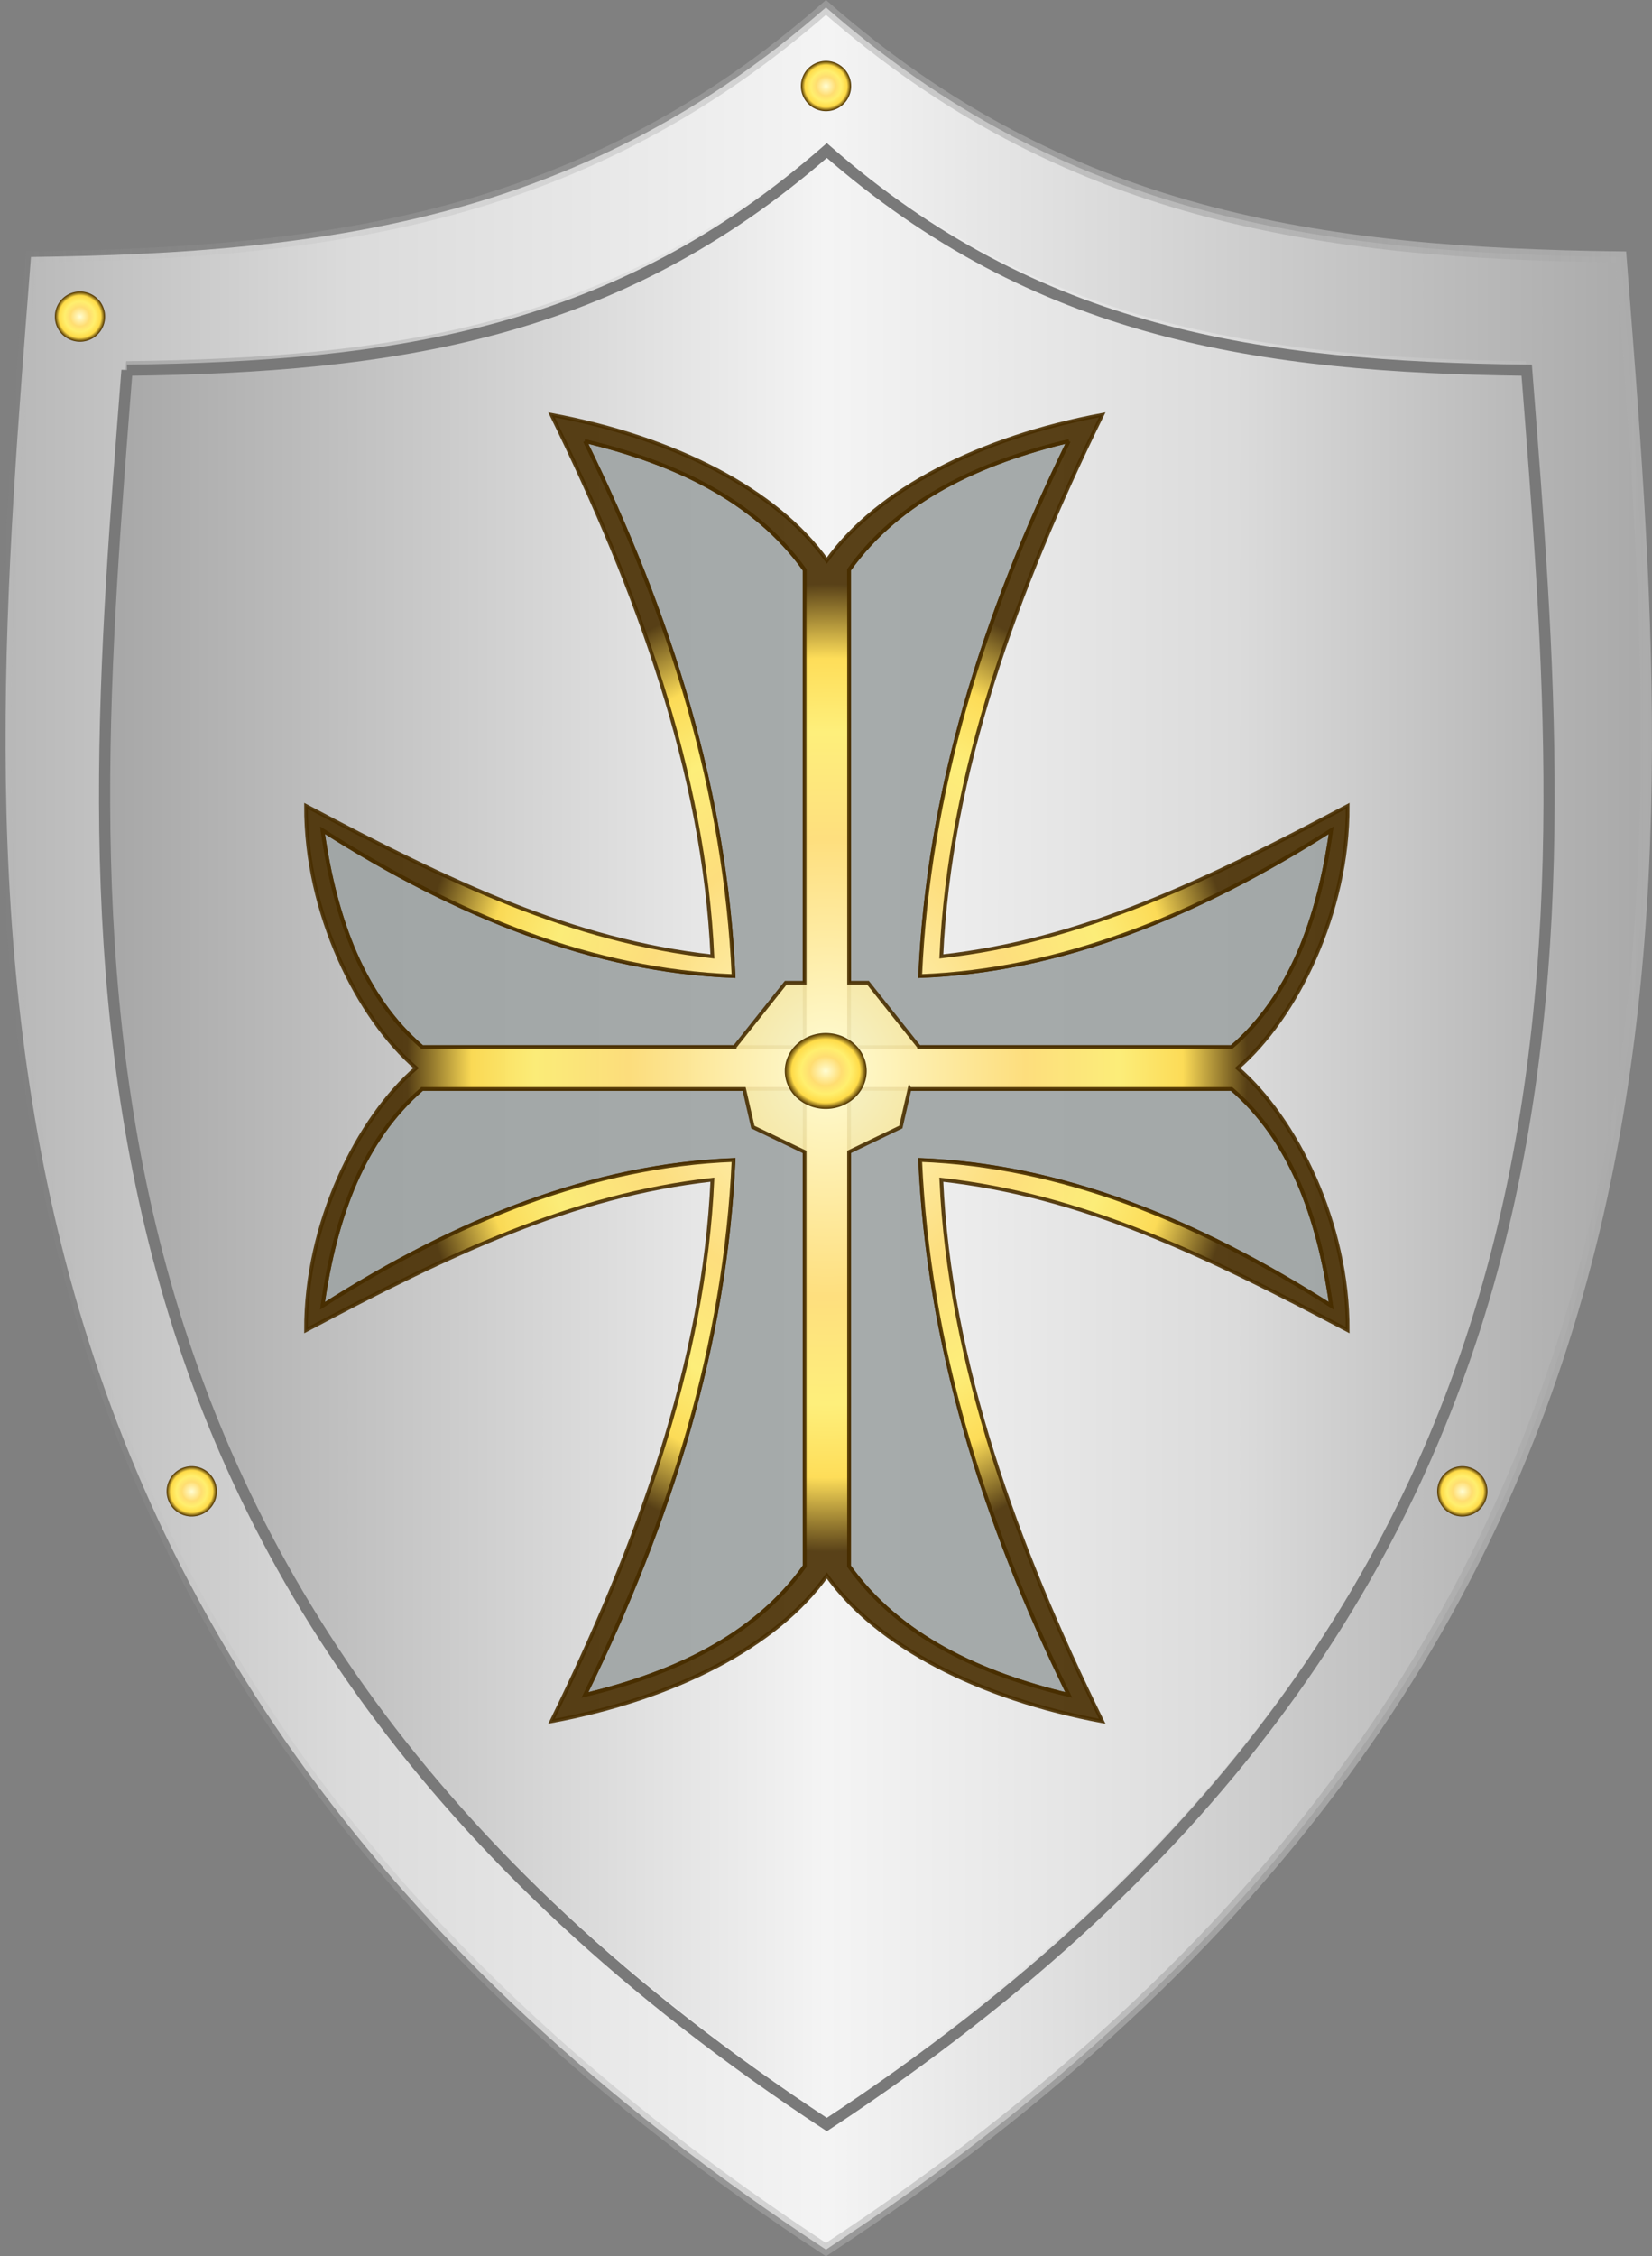
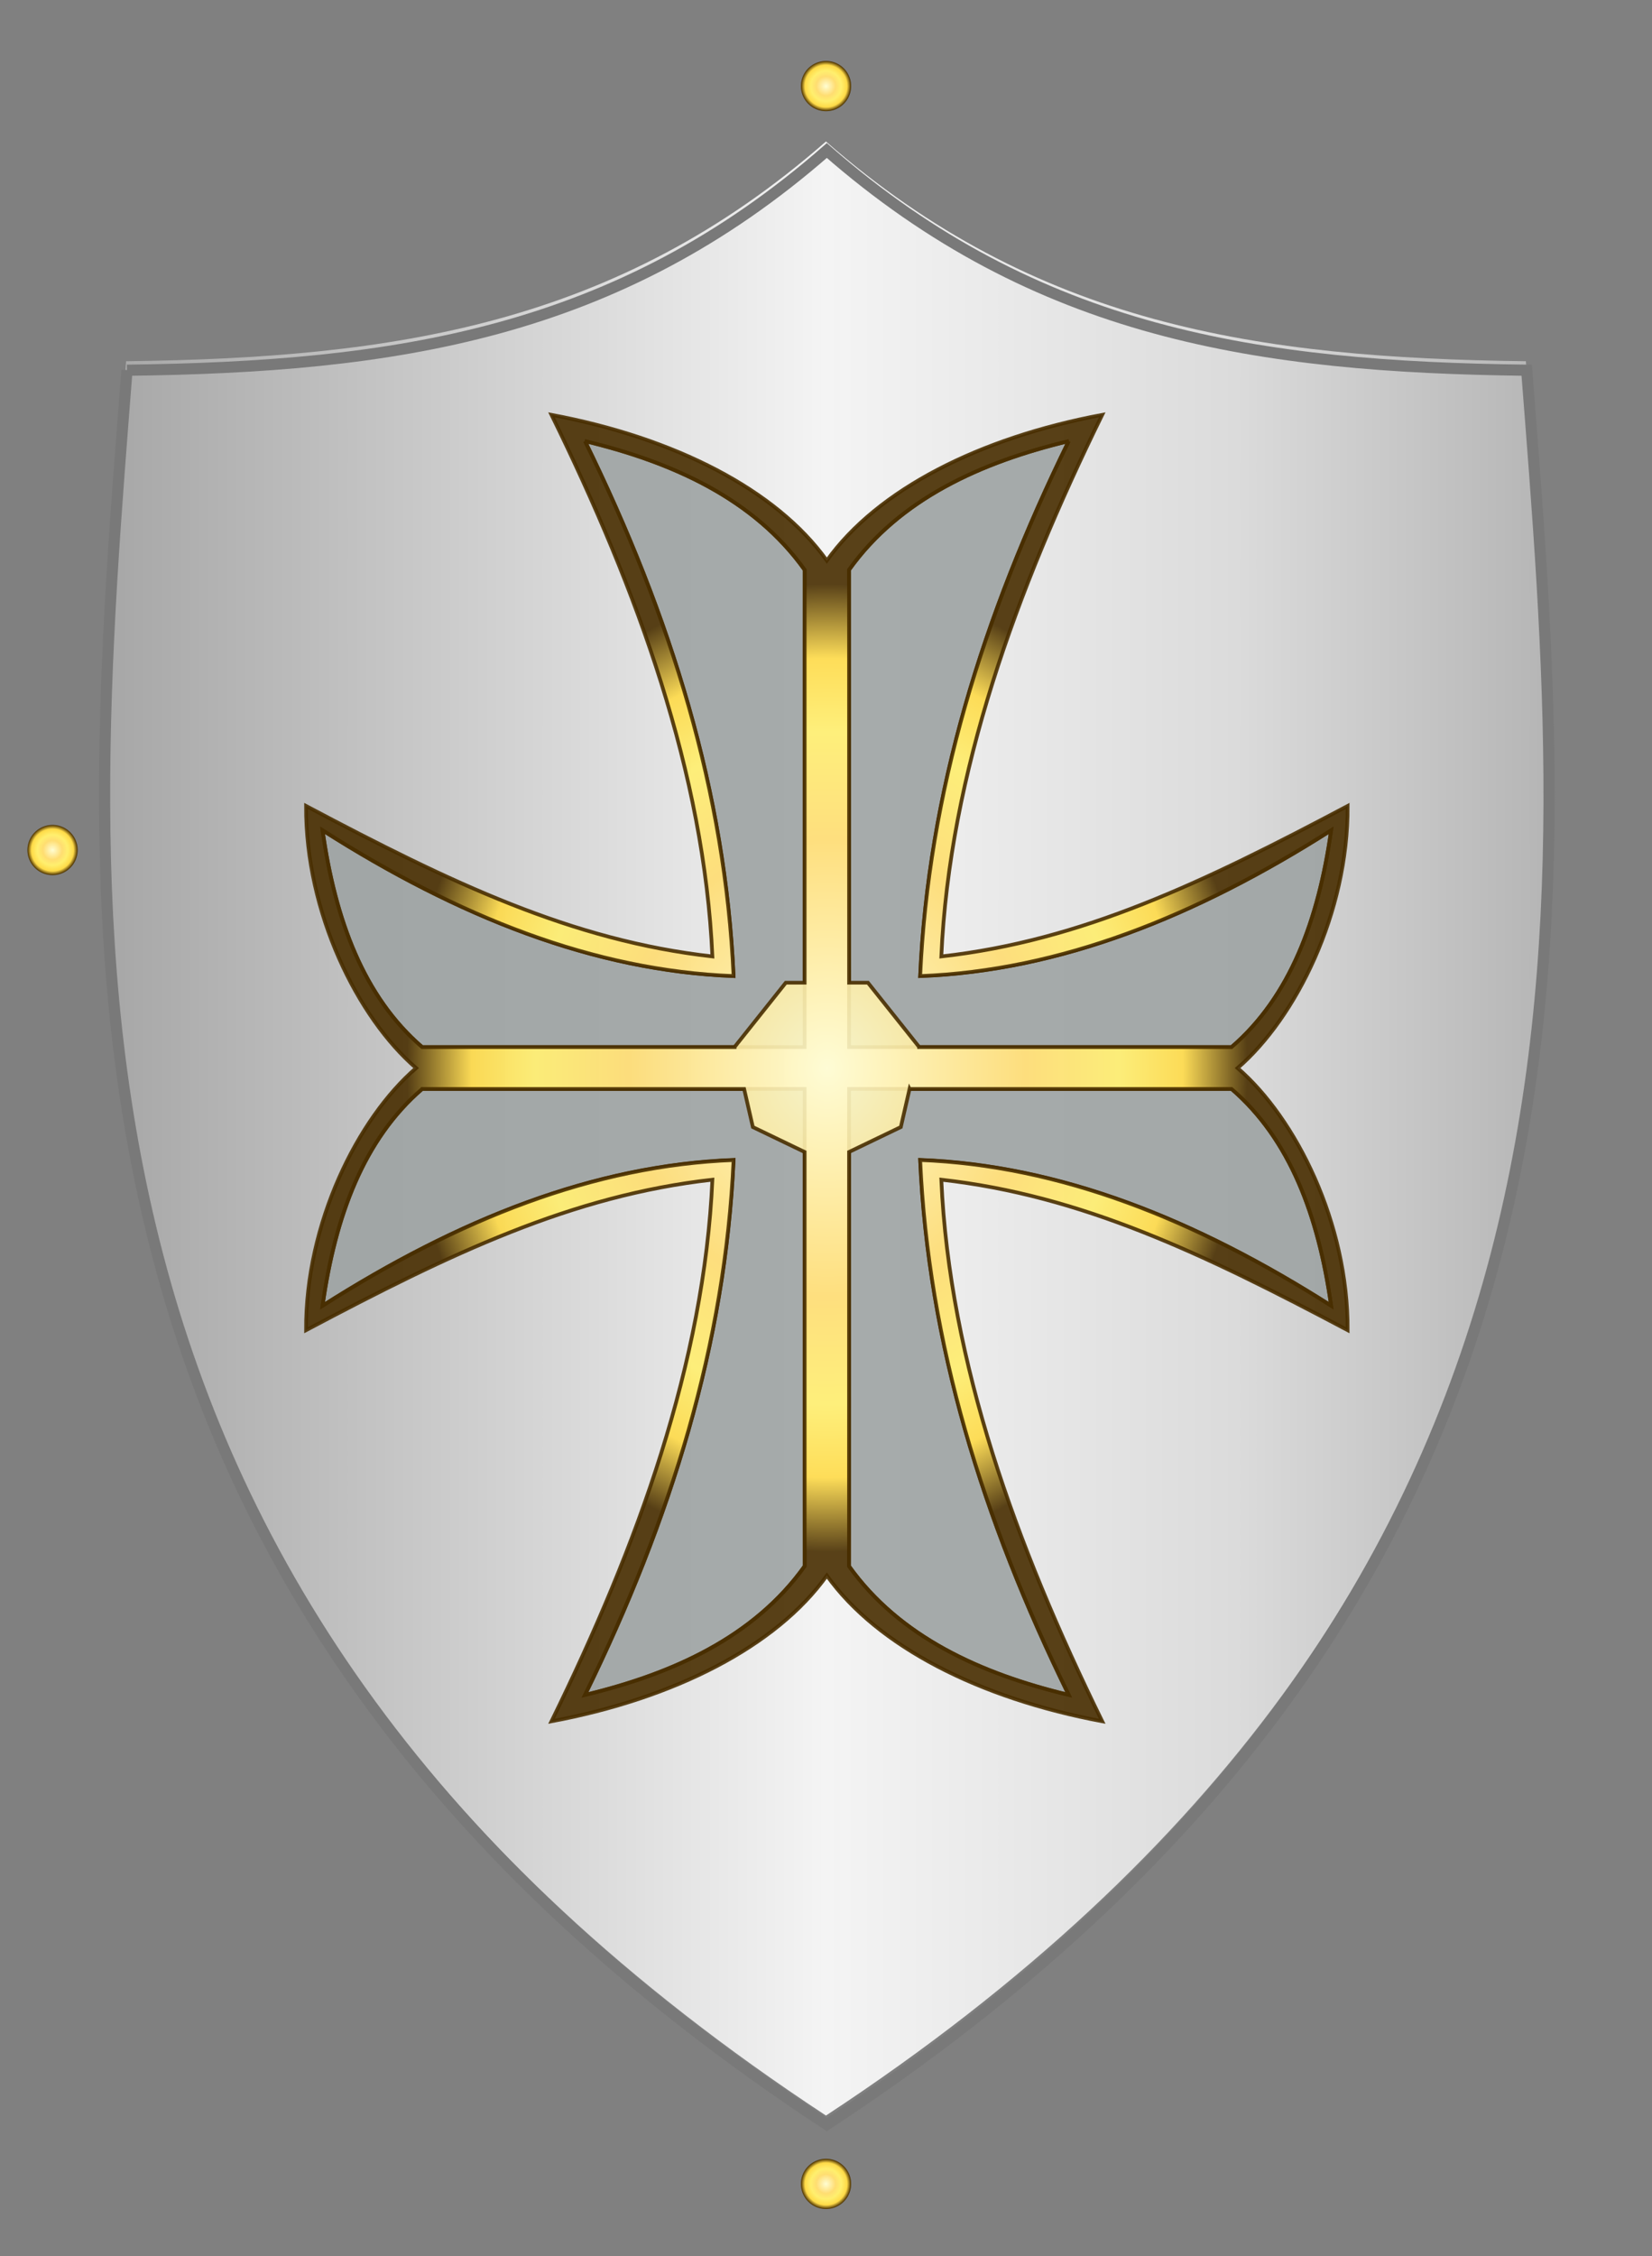
<svg xmlns="http://www.w3.org/2000/svg" xmlns:xlink="http://www.w3.org/1999/xlink" version="1.1" viewBox="0 0 443.8 605.78">
  <rect x="0" y="0" width="443.8" height="605.78" fill="#808080" stroke="none" />
  <defs>
    <linearGradient id="b">
      <stop stop-color="#a6a6a6" offset="0" />
      <stop stop-color="#f4f4f4" offset=".5" />
      <stop stop-color="#dbdbdb" offset=".783" />
      <stop stop-color="#b5b5b5" offset="1" />
    </linearGradient>
    <radialGradient id="c" cx="221.06" cy="147.12" r="2.697" gradientUnits="userSpaceOnUse">
      <stop stop-color="#fffdd2" offset="0" />
      <stop stop-color="#ffdd71" offset=".386" />
      <stop stop-color="#ffef6e" offset=".605" />
      <stop stop-color="#ffdb48" offset=".837" />
      <stop stop-color="#482e00" offset="1" />
    </radialGradient>
    <radialGradient id="a" cx="221.06" cy="147.12" r="2.697" gradientUnits="userSpaceOnUse" xlink:href="#c" />
    <radialGradient id="e" cx="502.87" cy="28.439" r="194.03" gradientTransform="matrix(1 0 0 1.366 473.81 13.503)" gradientUnits="userSpaceOnUse">
      <stop stop-color="#fff" offset="0" />
      <stop stop-color="#fff" stop-opacity="0" offset="1" />
    </radialGradient>
    <linearGradient id="i" x1="252.63" x2="641.68" y1="531.27" y2="531.27" gradientTransform="translate(-102.73,-105.27)" gradientUnits="userSpaceOnUse" xlink:href="#b" />
    <linearGradient id="h" x1="676.19" x2="220.55" y1="475.34" y2="475.34" gradientTransform="translate(-102.73,-105.27)" gradientUnits="userSpaceOnUse" xlink:href="#b" />
    <linearGradient id="g" x1="676.19" x2="220.55" y1="475.34" y2="475.34" gradientTransform="translate(-102.73,-105.27)" gradientUnits="userSpaceOnUse">
      <stop stop-color="#acacac" offset="0" />
      <stop stop-color="#b3b3b3" stop-opacity="0" offset="1" />
    </linearGradient>
    <linearGradient id="f" x1="147.9" x2="540.96" y1="426" y2="426" gradientTransform="translate(1150.4 6.462)" gradientUnits="userSpaceOnUse">
      <stop stop-color="#fffdd2" offset="0" />
      <stop stop-color="#ffdd71" offset=".474" />
      <stop stop-color="#ffef6e" offset=".695" />
      <stop stop-color="#ffdb48" offset=".847" />
      <stop stop-color="#482e00" offset="1" />
    </linearGradient>
    <radialGradient id="d" cx="336.37" cy="404.45" r="115.75" gradientTransform="matrix(.975 2.9744e-6 9.8787e-8 1.122 -105.73 -167.06)" gradientUnits="userSpaceOnUse">
      <stop stop-color="#fffdd2" offset="0" />
      <stop stop-color="#ffdd71" offset=".474" />
      <stop stop-color="#ffef6e" offset=".695" />
      <stop stop-color="#ffdb48" offset=".847" />
      <stop stop-color="#482e00" offset="1" />
    </radialGradient>
  </defs>
  <g transform="translate(-122.53,-123.01)">
    <path d="m618.42 201.41c-11.54 148.79-29.01 328.43 188.01 471.01 217.03-142.58 199.55-322.22 188.02-471.01-72-0.88-131.65-9.684-188.02-58.986-56.37 49.302-116.01 58.106-188.01 58.987z" fill="url(#e)" />
    <path d="m1306.8 226.45c-11.54 148.79-29.01 328.43 188.01 471.01 217.03-142.58 199.55-322.22 188.02-471.01-72-0.88-131.65-9.684-188.02-58.986-56.37 49.302-116.01 58.106-188.01 58.987z" fill="none" stroke="url(#f)" stroke-opacity=".179" stroke-width="5" />
-     <path d="m130.85 192c-13.106 169-32.955 373.05 213.57 535 246.53-161.95 226.68-366 213.57-535-81.788-1-149.54-11-213.57-67-64.035 56-131.79 66-213.57 67z" fill="url(#h)" stroke="url(#g)" stroke-width="3" />
    <path d="m156.41 219.99c-11.54 148.79-29.01 328.43 188.01 471.01 217.03-142.58 199.55-322.22 188.02-471.01-72-0.88-131.65-9.68-188.02-58.99-56.37 49.31-116.01 58.11-188.01 58.99z" fill="url(#i)" />
    <path d="m156.64 222.41c-11.54 148.79-29.01 328.43 188.01 471.01 217.03-142.58 199.55-322.22 188.02-471.01-72-0.88-131.65-9.684-188.02-58.986-56.37 49.302-116.01 58.106-188.01 58.987z" fill="none" stroke="#797979" stroke-width="3" />
    <path transform="matrix(2.5 0 0 2.5 -208.22 -221.68)" d="m223.76 147.12a2.697 2.697 0 1 1-5.395 0 2.697 2.697 0 1 1 5.395 0z" fill="url(#a)" />
    <path transform="matrix(2.5,0,0,2.5,-6.648,-159.78)" d="m223.76 147.12a2.697 2.697 0 1 1-5.395 0 2.697 2.697 0 1 1 5.395 0z" fill="url(#a)" />
-     <path transform="matrix(2.5 0 0 2.5 -408.64 -159.78)" d="m223.76 147.12a2.697 2.697 0 1 1-5.395 0 2.697 2.697 0 1 1 5.395 0z" fill="url(#a)" />
    <path transform="matrix(2.5 0 0 2.5 -416.01 -16.57)" d="m223.76 147.12a2.697 2.697 0 1 1-5.395 0 2.697 2.697 0 1 1 5.395 0z" fill="url(#a)" />
    <path transform="matrix(2.5 0 0 2.5 -378.62 155.62)" d="m223.76 147.12a2.697 2.697 0 1 1-5.395 0 2.697 2.697 0 1 1 5.395 0z" fill="url(#a)" />
    <path transform="matrix(2.5 0 0 2.5 -208.22 341.55)" d="m223.76 147.12a2.697 2.697 0 1 1-5.395 0 2.697 2.697 0 1 1 5.395 0z" fill="url(#a)" />
    <path transform="matrix(2.5 0 0 2.5 -37.28 155.62)" d="m223.76 147.12a2.697 2.697 0 1 1-5.395 0 2.697 2.697 0 1 1 5.395 0z" fill="url(#a)" />
-     <path transform="matrix(2.5 0 0 2.5 .563 -16.11)" d="m223.76 147.12a2.697 2.697 0 1 1-5.395 0 2.697 2.697 0 1 1 5.395 0z" fill="url(#a)" />
    <path transform="translate(122.53 123.01)" d="m157.16 118.44c23.181 47.244 37.705 94.512 39.906 143.62-37.545-1.448-73.983-15.953-110.41-39.125 3.422 24.155 11.074 44.672 26.75 58.188h102.75v-128.12c-13.608-19.045-35.444-28.911-59-34.562zm129.94 0c-23.556 5.652-45.423 15.517-59.031 34.562l0.031 128.12h102.75c15.676-13.515 23.328-34.032 26.75-58.188-36.423 23.172-72.861 37.677-110.41 39.125 2.201-49.113 16.725-96.381 39.906-143.62zm-173.69 173.91c-15.676 13.515-23.328 34.032-26.75 58.188 36.423-23.172 72.861-37.677 110.41-39.125-2.201 49.113-16.725 96.381-39.906 143.62 23.556-5.652 45.392-15.517 59-34.562v-128.12h-102.75zm114.69 0-0.031 128.12c13.608 19.045 35.475 28.911 59.031 34.562-23.181-47.244-37.705-94.512-39.906-143.62 37.545 1.448 73.983 15.953 110.41 39.125-3.422-24.155-11.074-44.672-26.75-58.188h-102.75z" fill="#9ea3a3" opacity=".9" stroke="#482e00" stroke-width="1px" />
    <path transform="translate(122.53 123.01)" d="m148.16 111.38c23.181 47.244 41.018 96.293 43.219 145.41-37.799-4.239-70.196-19.772-109.16-40.406-0.131 28.722 13.886 56.86 29.562 70.375-15.676 13.515-29.693 41.653-29.562 70.375 38.96-20.635 71.358-36.167 109.16-40.406-2.201 49.113-20.038 98.162-43.219 145.41 32.945-6.159 60.36-20.08 73.969-39.125 13.608 19.045 41.024 32.966 73.969 39.125-23.181-47.244-41.018-96.293-43.219-145.41 37.799 4.239 70.196 19.772 109.16 40.406 0.131-28.722-13.886-56.86-29.562-70.375 15.676-13.515 29.693-41.653 29.562-70.375-38.96 20.635-71.358 36.167-109.16 40.406 2.201-49.113 20.038-98.162 43.219-145.41-32.945 6.159-60.36 20.08-73.969 39.125-13.608-19.045-41.024-32.966-73.969-39.125zm9 7.062c23.556 5.652 45.392 15.517 59 34.562v110.84h-5.062l-13.75 17.25v0.031h-83.938c-15.676-13.515-23.328-34.032-26.75-58.188 36.423 23.172 72.861 37.677 110.41 39.125-2.201-49.113-16.725-96.381-39.906-143.62zm129.94 0c-23.181 47.244-37.705 94.512-39.906 143.62 37.545-1.448 73.983-15.953 110.41-39.125-3.422 24.155-11.074 44.672-26.75 58.188h-83.938v-0.031l-13.75-17.25h-5.062v-110.84c13.608-19.045 35.444-28.911 59-34.562zm-173.69 173.94h86.5l2.344 10.219 13.906 6.688v111.22c-13.608 19.045-35.444 28.911-59 34.562 23.181-47.244 37.705-94.512 39.906-143.62-37.545 1.448-73.983 15.953-110.41 39.125 3.422-24.155 11.074-44.672 26.75-58.188zm130.94 0h86.5c15.676 13.515 23.328 34.032 26.75 58.188-36.423-23.172-72.861-37.677-110.41-39.125 2.201 49.113 16.725 96.381 39.906 143.62-23.556-5.652-45.392-15.517-59-34.562v-111.22l13.906-6.688 2.344-10.219z" fill="url(#d)" opacity=".9" stroke="#482e00" stroke-width="1px" />
-     <path transform="matrix(4.076 0 0 3.776 -556.69 -144.97)" d="m223.76 147.12a2.697 2.697 0 1 1-5.395 0 2.697 2.697 0 1 1 5.395 0z" fill="url(#a)" />
  </g>
</svg>